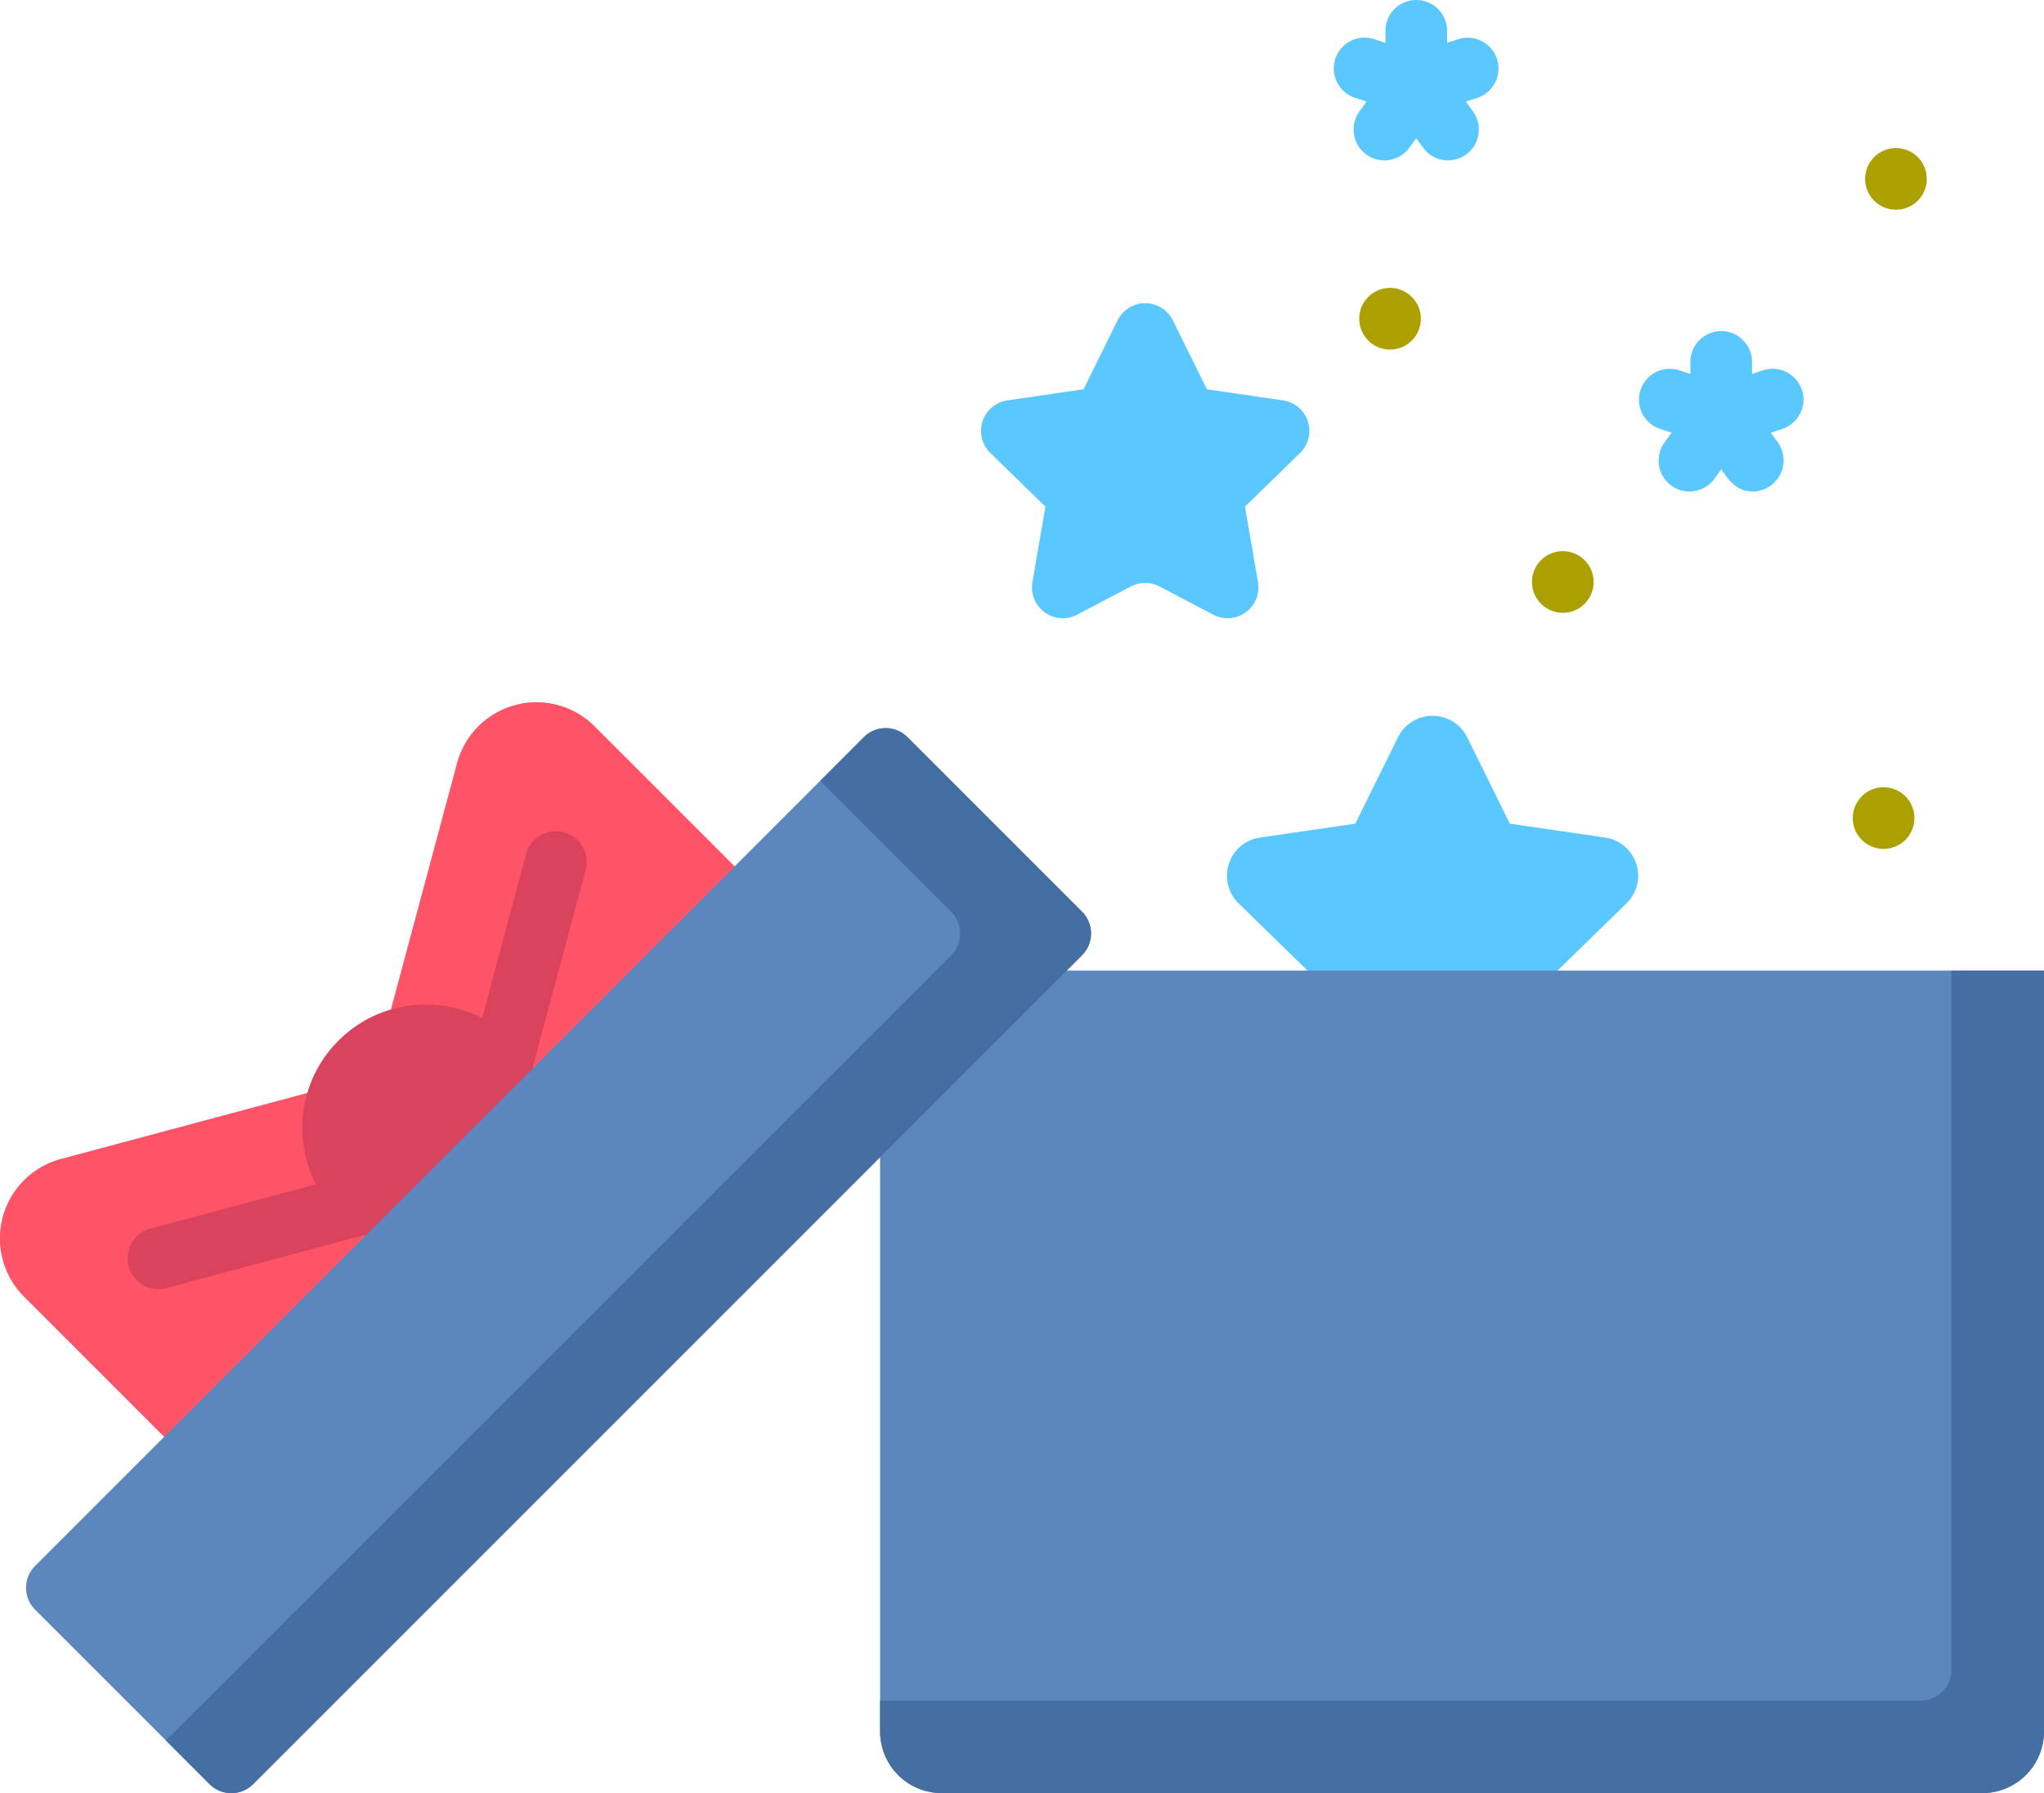
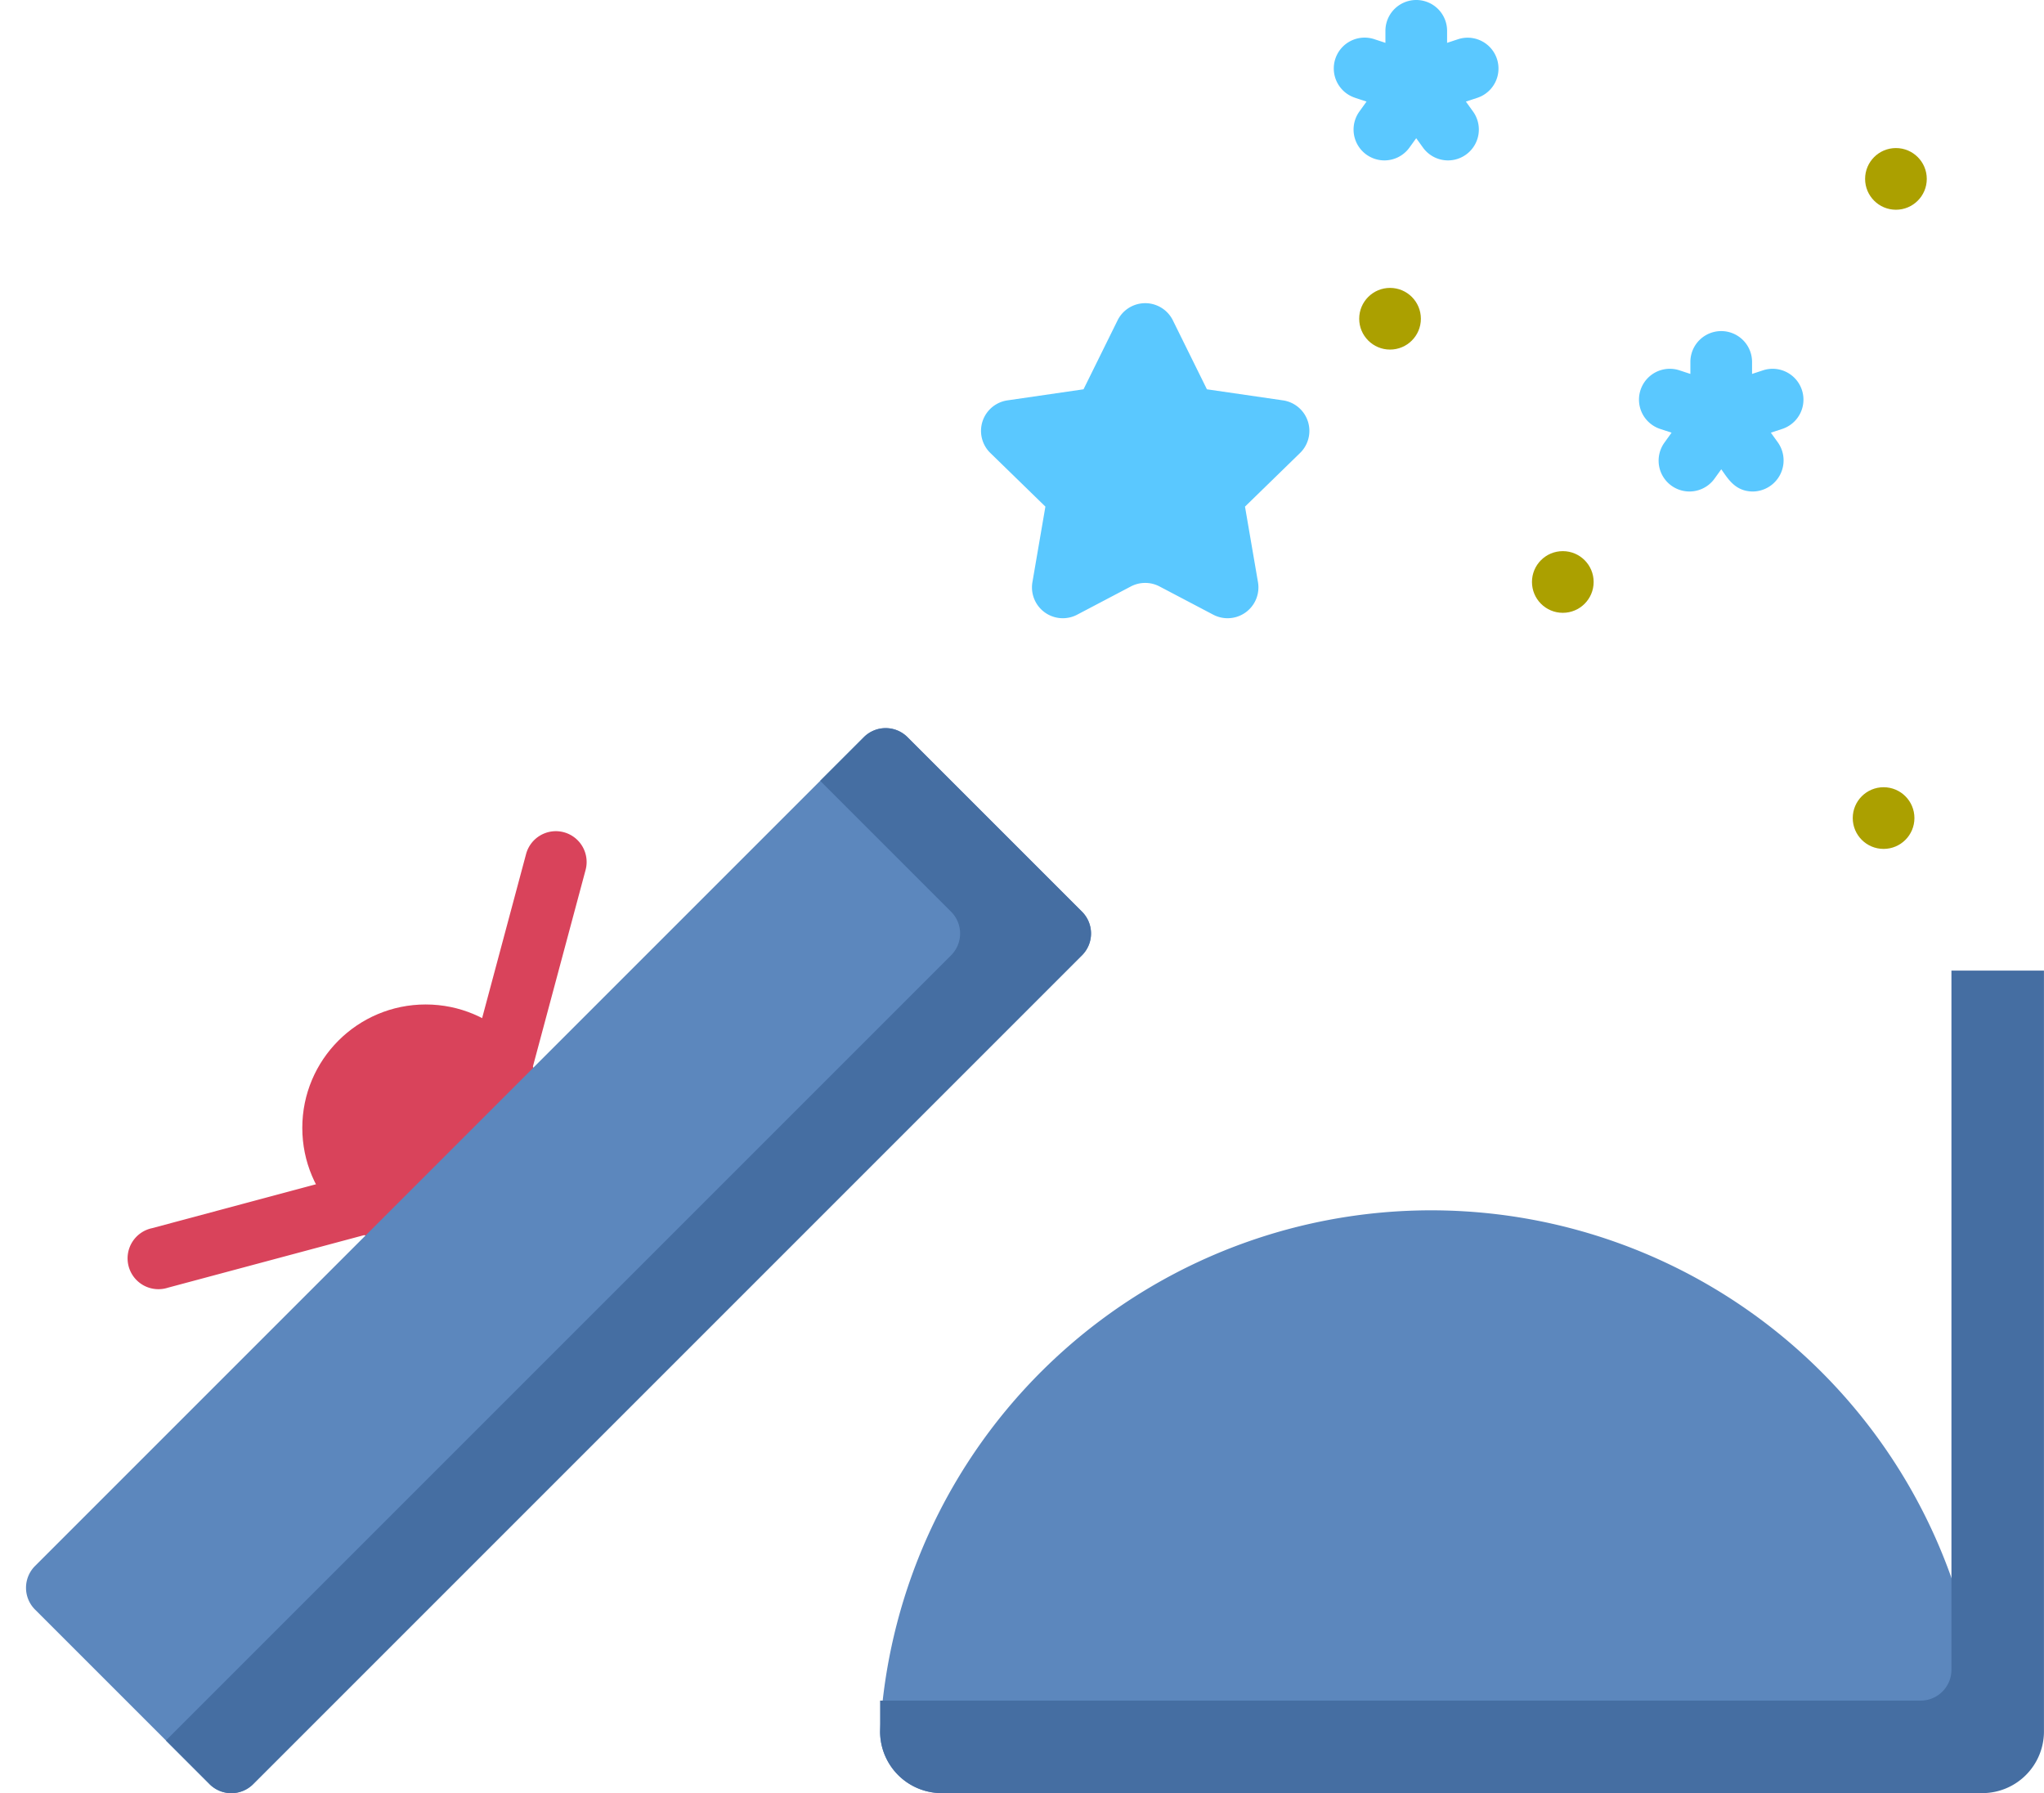
<svg xmlns="http://www.w3.org/2000/svg" width="45.999" height="40.353" viewBox="0 0 45.999 40.353">
  <defs>
    <style>.a{fill:#5ac8ff;}.b{fill:#aba000;}.c{fill:#5c87bd;}.d{fill:#456ea2;}.e{fill:#ff5368;}.f{fill:#d9435b;}</style>
  </defs>
  <g transform="translate(0 -31.419)">
    <g transform="translate(30.019 31.419)">
      <path class="a" d="M334.608,33.621l.256.084-.161.224a.694.694,0,1,0,1.127.811l.152-.211.152.211a.694.694,0,1,0,1.127-.811l-.161-.224.256-.084a.694.694,0,0,0-.433-1.319l-.246.081v-.27a.694.694,0,0,0-1.388,0v.27l-.246-.081a.694.694,0,1,0-.432,1.319Z" transform="translate(-334.13 -31.419)" />
      <path class="a" d="M413.667,116.863l-.161-.224.256-.084a.694.694,0,0,0-.433-1.319l-.246.081v-.27a.694.694,0,0,0-1.388,0v.27l-.246-.081a.694.694,0,0,0-.433,1.319l.256.084-.161.224a.694.694,0,0,0,1.127.811l.152-.211c.146.2.305.5.716.5A.7.7,0,0,0,413.667,116.863Z" transform="translate(-403.673 -106.902)" />
    </g>
    <g transform="translate(30.588 34.751)">
      <circle class="b" cx="0.694" cy="0.694" r="0.694" transform="translate(0 3.147)" />
      <circle class="b" cx="0.694" cy="0.694" r="0.694" transform="translate(11.107 14.384)" />
      <circle class="b" cx="0.694" cy="0.694" r="0.694" transform="translate(3.888 9.071)" />
      <circle class="b" cx="0.694" cy="0.694" r="0.694" transform="translate(11.385 0)" />
    </g>
    <g transform="translate(22.074 38.242)">
      <path class="a" d="M252.5,109.548l-1.712-.249-.766-1.551a.694.694,0,0,0-1.245,0l-.766,1.551-1.712.249a.694.694,0,0,0-.385,1.184l1.239,1.207-.292,1.7a.694.694,0,0,0,1.007.732l1.208-.635a.694.694,0,0,1,.646,0l1.208.635a.694.694,0,0,0,1.007-.732l-.292-1.7,1.239-1.207A.694.694,0,0,0,252.5,109.548Z" transform="translate(-245.701 -107.361)" />
-       <path class="a" d="M315.859,213.457l-2.144-.312-.959-1.943a.869.869,0,0,0-1.559,0l-.959,1.943-2.144.312a.869.869,0,0,0-.482,1.483l1.551,1.512-.366,2.135a.869.869,0,0,0,1.261.916l1.513-.8a.87.87,0,0,1,.809,0l1.513.8a.869.869,0,0,0,1.261-.916l-.366-2.135,1.551-1.512A.869.869,0,0,0,315.859,213.457Z" transform="translate(-301.811 -201.432)" />
    </g>
-     <path class="c" d="M245.262,293.053H221.846a1.388,1.388,0,0,1-1.388-1.388V274.543h26.193v17.122A1.388,1.388,0,0,1,245.262,293.053Z" transform="translate(-200.652 -221.281)" />
+     <path class="c" d="M245.262,293.053H221.846a1.388,1.388,0,0,1-1.388-1.388V274.543v17.122A1.388,1.388,0,0,1,245.262,293.053Z" transform="translate(-200.652 -221.281)" />
    <path class="d" d="M243.875,290.971H220.459v.694a1.388,1.388,0,0,0,1.388,1.388h23.416a1.388,1.388,0,0,0,1.388-1.388V274.543h-2.082v15.734A.694.694,0,0,1,243.875,290.971Z" transform="translate(-200.653 -221.281)" />
-     <path class="e" d="M10.285,208.676,8.4,215.7l-7.028,1.883a1.851,1.851,0,0,0-.83,3.1l5.279,5.279L18.66,213.125l-5.279-5.279A1.851,1.851,0,0,0,10.285,208.676Z" transform="translate(0 -160.082)" />
    <g transform="translate(2.904 50.125)">
      <path class="f" d="M42.111,239.65a.694.694,0,0,0-.85.491l-1.779,6.641-6.641,1.779A.694.694,0,1,0,33.2,249.9l7.028-1.883h0c.022-.006.043-.014.064-.022l.024-.008.028-.014a.69.69,0,0,0,.193-.135h0a.69.69,0,0,0,.135-.193c0-.009.01-.018.014-.028s.005-.016.008-.024.016-.042.022-.064v0L42.6,240.5A.694.694,0,0,0,42.111,239.65Z" transform="translate(-32.326 -239.627)" />
      <circle class="f" cx="2.777" cy="2.777" r="2.777" transform="translate(3.899 3.899)" />
    </g>
    <path class="c" d="M25.365,214.016,6.714,232.667a.694.694,0,0,0,0,.982l3.927,3.927a.694.694,0,0,0,.982,0l18.652-18.652a.694.694,0,0,0,0-.982l-3.927-3.927A.694.694,0,0,0,25.365,214.016Z" transform="translate(-5.925 -166.007)" />
    <path class="d" d="M57.259,214.016l-.982.982,2.945,2.945a.694.694,0,0,1,0,.982l-17.67,17.67.982.982a.694.694,0,0,0,.982,0l18.652-18.652a.694.694,0,0,0,0-.982l-3.927-3.927A.694.694,0,0,0,57.259,214.016Z" transform="translate(-37.819 -166.007)" />
  </g>
</svg>